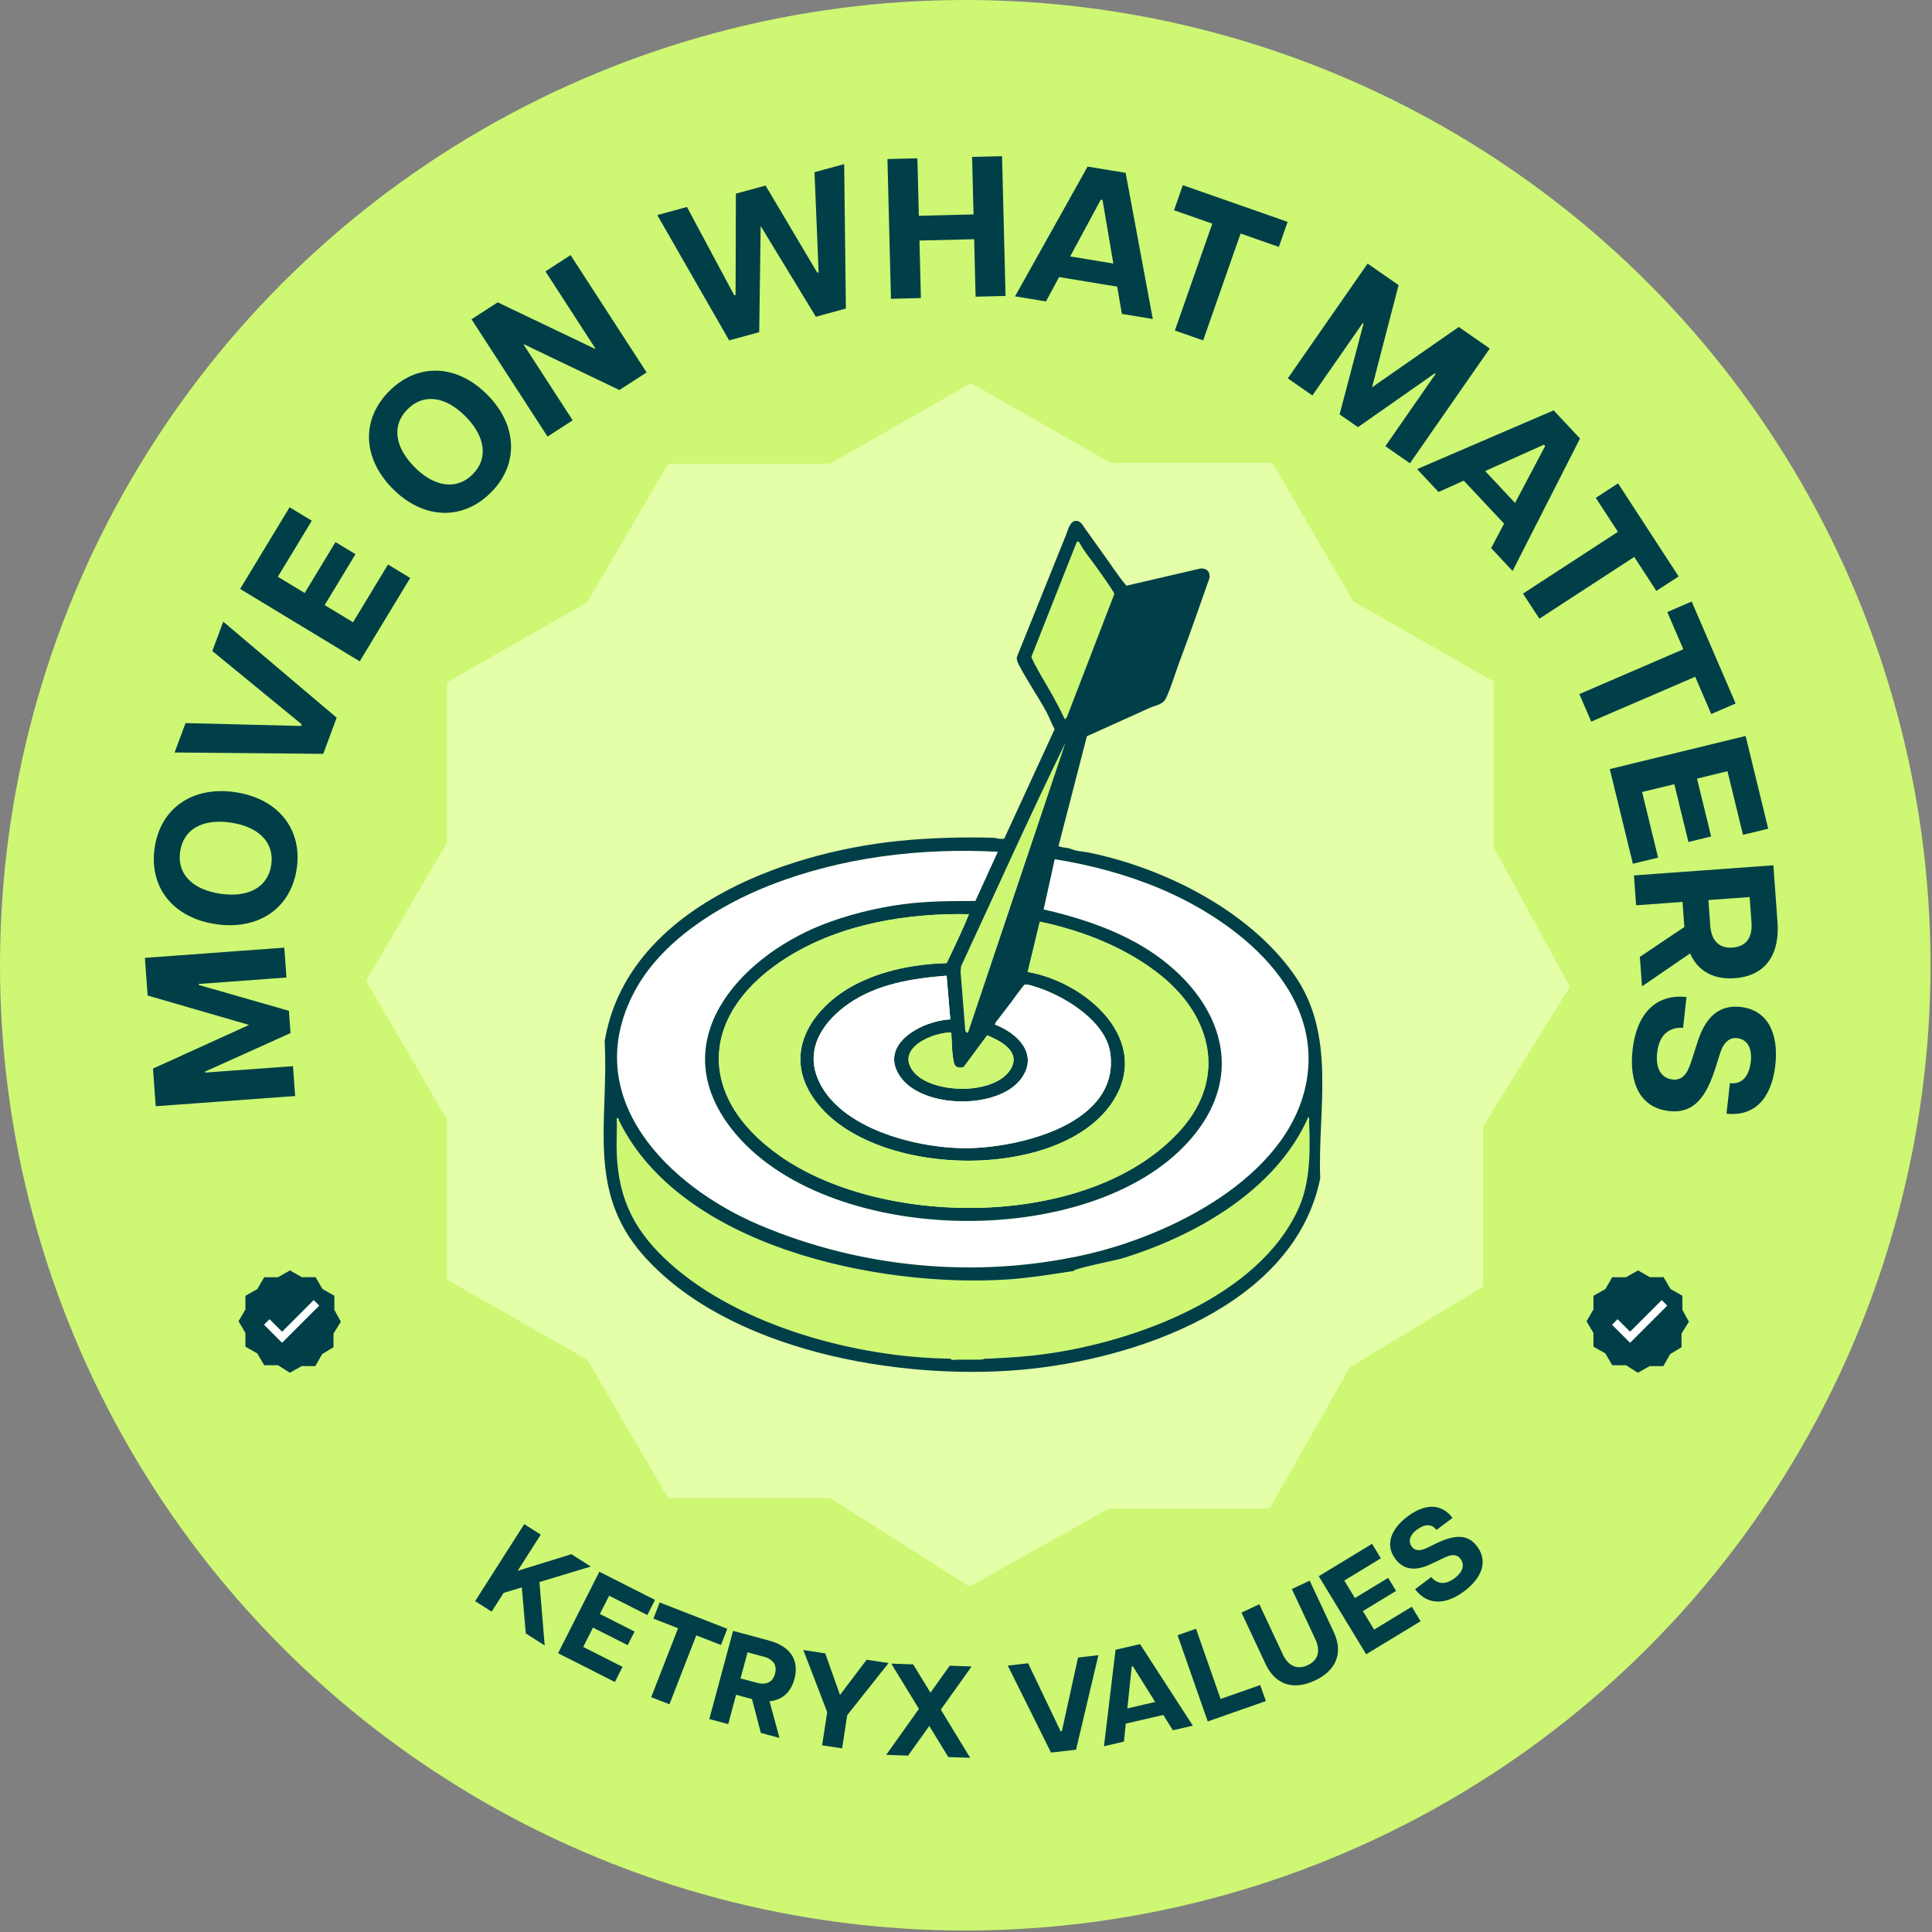
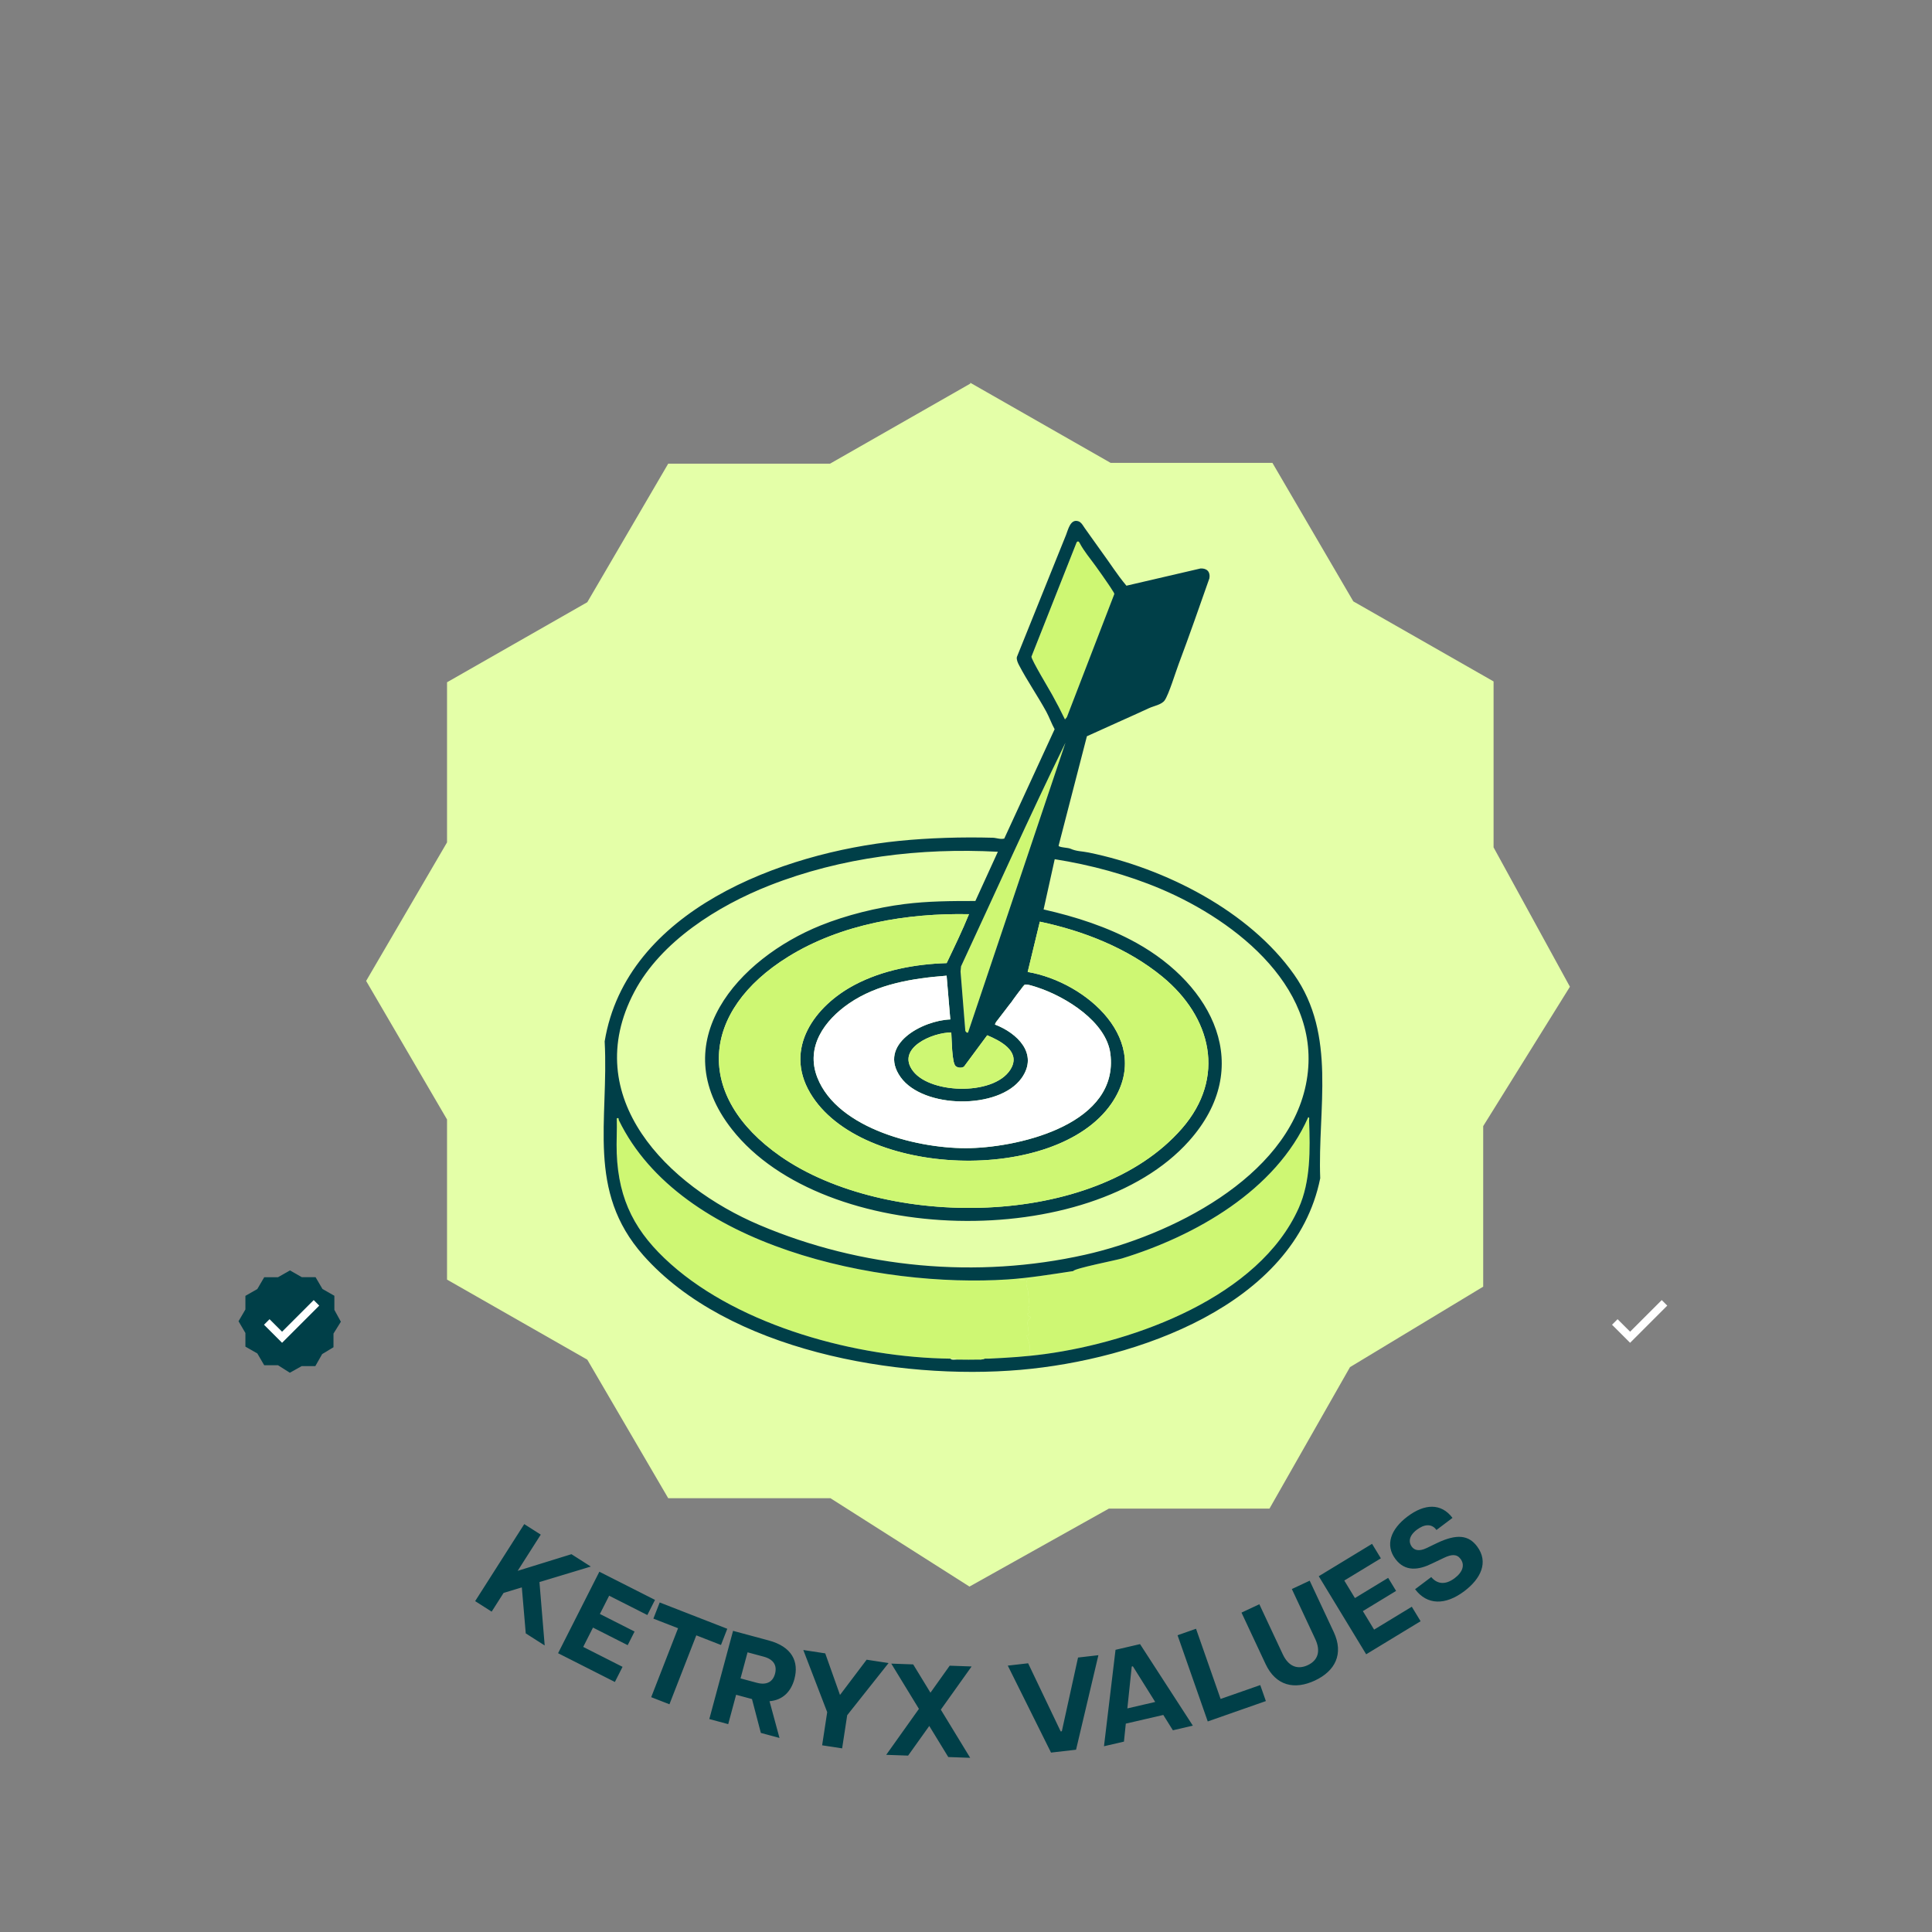
<svg xmlns="http://www.w3.org/2000/svg" width="114" height="114" viewBox="0 0 114 114" fill="none">
  <rect x="0" y="0" width="114" height="114" fill="#808080" stroke="none" />
-   <circle cx="56.956" cy="56.956" r="56.956" fill="#CEF773" />
-   <path d="M17.416 64.673L9.189 65.275L9.027 63.054L14.698 60.477L8.711 58.741L8.548 56.52L16.775 55.917L16.904 57.68L11.721 58.06L11.725 58.118L17.048 59.643L17.144 60.959L12.1 63.231L12.104 63.29L17.287 62.91L17.416 64.673ZM17.508 51.261C17.158 53.616 15.228 54.901 12.734 54.531C10.228 54.159 8.778 52.371 9.127 50.016C9.477 47.662 11.384 46.373 13.89 46.745C16.385 47.115 17.858 48.907 17.508 51.261ZM13 52.736C14.62 52.977 15.805 52.378 16.005 51.038C16.204 49.697 15.244 48.78 13.623 48.54C11.992 48.297 10.83 48.899 10.631 50.24C10.432 51.58 11.368 52.494 13 52.736ZM19.074 44.481L10.303 44.402L10.948 42.667L17.762 42.837L17.799 42.737L12.529 38.415L13.173 36.681L19.866 42.349L19.074 44.481ZM21.226 39.023L14.169 34.75L17.087 29.932L18.398 30.726L16.395 34.032L17.978 34.99L19.797 31.986L20.976 32.7L19.157 35.704L20.831 36.718L22.894 33.31L24.204 34.104L21.226 39.023ZM28.948 29.08C27.257 30.754 24.941 30.626 23.167 28.834C21.384 27.034 21.296 24.734 22.987 23.059C24.679 21.384 26.978 21.495 28.761 23.296C30.535 25.088 30.64 27.405 28.948 29.08ZM24.456 27.557C25.609 28.721 26.916 28.953 27.879 27.999C28.842 27.046 28.623 25.737 27.471 24.573C26.31 23.4 25.02 23.186 24.057 24.139C23.094 25.093 23.296 26.385 24.456 27.557ZM32.309 25.763L27.823 18.84L29.366 17.84L35.103 20.582L35.132 20.563L32.185 16.014L33.668 15.053L38.154 21.976L36.551 23.014L30.932 20.322L30.902 20.341L33.792 24.801L32.309 25.763ZM43.024 20.085L38.784 12.691L40.535 12.213L43.325 17.425L43.404 17.404L43.422 11.426L45.173 10.948L48.224 16.088L48.304 16.067L48.061 10.16L49.811 9.683L49.913 18.205L48.14 18.689L44.884 13.335L44.798 19.601L43.024 20.085ZM57.567 17.506L57.482 14.114L54.254 14.194L54.339 17.587L52.572 17.631L52.365 9.385L54.132 9.341L54.218 12.734L57.445 12.653L57.36 9.26L59.127 9.216L59.334 17.462L57.567 17.506ZM59.894 17.485L64.175 9.83L66.419 10.199L68.022 18.823L66.196 18.522L65.923 16.913L62.493 16.349L61.719 17.786L59.894 17.485ZM63.147 15.131L65.694 15.55L65.056 11.802L64.952 11.785L63.147 15.131ZM69.325 19.502L71.534 13.196L69.276 12.405L69.794 10.926L75.978 13.091L75.46 14.57L73.202 13.78L70.994 20.086L69.325 19.502ZM75.988 22.326L80.697 15.553L82.525 16.824L80.959 22.854L86.076 19.293L87.905 20.564L83.196 27.337L81.745 26.328L84.711 22.061L84.663 22.028L80.129 25.205L79.045 24.451L80.454 19.102L80.406 19.068L77.439 23.335L75.988 22.326ZM83.618 27.681L91.675 24.215L93.231 25.874L89.252 33.691L87.986 32.341L88.75 30.899L86.372 28.362L84.883 29.031L83.618 27.681ZM87.633 27.794L89.398 29.677L91.174 26.317L91.101 26.239L87.633 27.794ZM89.867 35.027L95.467 31.381L94.162 29.377L95.475 28.521L99.05 34.013L97.736 34.867L96.431 32.863L90.832 36.508L89.867 35.027ZM93.192 40.956L99.327 38.31L98.38 36.114L99.819 35.493L102.414 41.51L100.974 42.13L100.027 39.934L93.892 42.579L93.192 40.956ZM94.988 45.38L103.002 43.426L104.336 48.899L102.848 49.261L101.932 45.506L100.135 45.944L100.967 49.356L99.627 49.683L98.795 46.271L96.895 46.734L97.838 50.604L96.35 50.967L94.988 45.38ZM96.413 51.655L104.64 51.058L104.881 54.384C105.04 56.57 103.969 57.605 102.359 57.722C101.195 57.806 100.218 57.369 99.724 56.259L96.888 58.201L96.762 56.462L99.387 54.7L99.279 53.219L96.541 53.418L96.413 51.655ZM100.807 53.108L100.916 54.613C100.986 55.577 101.499 55.965 102.228 55.912C102.968 55.858 103.419 55.4 103.349 54.436L103.24 52.932L100.807 53.108ZM96.332 61.939C96.569 59.819 97.71 58.63 99.514 58.832L99.311 60.648C98.569 60.6 97.91 60.977 97.783 62.113C97.679 63.038 98.017 63.621 98.685 63.696C99.247 63.759 99.548 63.401 99.784 62.669L100.146 61.547C100.538 60.275 101.245 59.252 102.709 59.416C104.29 59.593 104.967 60.961 104.756 62.846C104.541 64.767 103.56 65.902 101.874 65.713L102.076 63.91C102.811 64.016 103.217 63.456 103.308 62.648C103.414 61.7 102.984 61.308 102.503 61.254C102.129 61.212 101.739 61.406 101.505 62.126L101.176 63.157C100.561 65.044 99.729 65.698 98.488 65.559C96.719 65.361 96.122 63.812 96.332 61.939Z" fill="#003F48" />
  <path d="M28.037 94.476L30.934 89.932L31.908 90.552L30.546 92.689L33.719 91.707L34.862 92.436L31.831 93.352L32.14 97.092L31.023 96.38L30.791 93.666L29.714 93.993L29.011 95.097L28.037 94.476ZM32.93 97.549L35.366 92.741L38.649 94.404L38.197 95.297L35.944 94.156L35.397 95.234L37.444 96.271L37.037 97.075L34.99 96.038L34.413 97.178L36.734 98.354L36.282 99.247L32.93 97.549ZM38.425 100.144L40.01 96.076L38.554 95.509L38.926 94.555L42.914 96.109L42.542 97.064L41.086 96.496L39.501 100.563L38.425 100.144ZM41.854 101.434L43.255 96.23L45.359 96.797C46.742 97.169 47.15 98.052 46.876 99.071C46.678 99.807 46.198 100.316 45.407 100.382L45.995 102.55L44.895 102.253L44.372 100.255L43.435 100.002L42.969 101.735L41.854 101.434ZM43.696 99.036L44.648 99.292C45.257 99.456 45.607 99.224 45.731 98.763C45.857 98.294 45.672 97.917 45.062 97.753L44.11 97.497L43.696 99.036ZM48.511 102.984L48.81 101.027L47.4 97.361L48.694 97.559L49.565 100.013L51.137 97.933L52.431 98.131L49.99 101.208L49.691 103.164L48.511 102.984ZM55.954 103.676L54.833 101.842L53.584 103.592L52.292 103.546L54.222 100.834L52.591 98.164L53.884 98.21L54.903 99.879L56.038 98.286L57.331 98.332L55.514 100.88L57.247 103.722L55.954 103.676ZM62.017 103.414L59.466 98.282L60.666 98.144L62.586 102.163L62.655 102.155L63.611 97.805L64.812 97.667L63.494 103.244L62.017 103.414ZM65.142 103.039L65.823 97.349L67.27 97.013L70.385 101.824L69.207 102.097L68.642 101.193L66.429 101.705L66.32 102.766L65.142 103.039ZM66.521 100.807L68.164 100.426L66.846 98.321L66.779 98.337L66.521 100.807ZM71.264 101.576L69.483 96.489L70.573 96.107L72.023 100.249L74.363 99.43L74.694 100.374L71.264 101.576ZM77.589 99.161C76.39 99.723 75.283 99.484 74.673 98.18L73.256 95.154L74.309 94.661L75.69 97.61C76.029 98.336 76.565 98.535 77.165 98.255C77.764 97.974 77.947 97.438 77.608 96.713L76.227 93.763L77.28 93.27L78.697 96.296C79.307 97.6 78.775 98.606 77.589 99.161ZM80.613 97.613L77.815 93.007L80.96 91.096L81.48 91.951L79.322 93.262L79.949 94.296L81.91 93.104L82.378 93.874L80.417 95.066L81.081 96.158L83.305 94.807L83.824 95.662L80.613 97.613ZM86.402 93.89C85.289 94.729 84.212 94.721 83.499 93.774L84.452 93.056C84.762 93.429 85.237 93.573 85.833 93.123C86.319 92.757 86.444 92.335 86.18 91.984C85.957 91.689 85.653 91.707 85.199 91.924L84.504 92.255C83.724 92.64 82.92 92.764 82.341 91.995C81.715 91.165 82.061 90.23 83.051 89.484C84.059 88.724 85.038 88.68 85.706 89.565L84.759 90.279C84.479 89.882 84.031 89.94 83.607 90.26C83.109 90.635 83.116 91.016 83.306 91.268C83.454 91.465 83.721 91.562 84.169 91.35L84.805 91.044C85.978 90.488 86.662 90.59 87.153 91.241C87.853 92.17 87.385 93.149 86.402 93.89Z" fill="#003F48" />
  <path d="M57.254 22.635L48.978 27.359H39.429L34.654 35.534L26.378 40.258V49.706L21.604 57.881L26.378 66.057V75.505L34.654 80.229L39.429 88.404H49.002L57.205 93.618L65.432 89.016H74.908L79.658 80.669L87.518 75.921V66.448L92.635 58.224L88.13 50V40.209L79.854 35.485L75.079 27.31H65.53L57.254 22.586V22.635Z" fill="#E4FFA8" />
-   <path d="M96.648 74.964L95.944 75.366H95.132L94.727 76.061L94.023 76.463V77.266L93.617 77.961L94.023 78.656V79.46L94.727 79.861L95.132 80.557H95.946L96.643 81L97.343 80.609H98.148L98.552 79.899L99.22 79.495V78.69L99.655 77.99L99.272 77.291V76.459L98.569 76.057L98.163 75.362H97.351L96.648 74.96V74.964Z" fill="#003F48" />
  <path d="M96.186 79.233L95.12 78.168L95.447 77.841L96.186 78.578L98.053 76.713L98.379 77.04L96.186 79.233Z" fill="white" />
  <path d="M17.106 74.964L16.402 75.366H15.59L15.184 76.061L14.481 76.463V77.266L14.075 77.961L14.481 78.656V79.46L15.184 79.861L15.59 80.557H16.404L17.101 81L17.801 80.609H18.606L19.01 79.899L19.678 79.495V78.69L20.113 77.99L19.73 77.291V76.459L19.027 76.057L18.621 75.362H17.809L17.106 74.96V74.964Z" fill="#003F48" />
  <path d="M16.644 79.233L15.578 78.168L15.905 77.841L16.644 78.578L18.511 76.713L18.837 77.04L16.644 79.233Z" fill="white" />
  <path d="M63.664 31.95C63.671 31.956 63.765 32.023 63.808 32.081C64.062 32.428 65.75 34.878 65.75 35.056L62.953 42.317L62.841 42.452C62.602 41.957 62.346 41.465 62.08 40.985C61.902 40.666 60.855 38.929 60.862 38.746L63.511 32.045C63.526 31.98 63.618 31.915 63.664 31.951V31.95Z" fill="#CEF773" />
  <path d="M57.12 60.925C57.064 60.969 56.95 60.869 56.956 60.788L56.678 57.325L56.707 57.02C58.757 52.621 60.734 48.185 62.867 43.827L57.12 60.925Z" fill="#CEF773" />
-   <path d="M58.881 50.259L57.553 53.164C56.153 53.163 54.752 53.17 53.363 53.346C51.748 53.55 49.936 53.997 48.424 54.607C43.576 56.563 39.135 61.48 43.19 66.638C48.637 73.566 64.311 73.872 70.154 67.332C74.077 62.942 71.532 58.124 67.055 55.637C65.362 54.697 63.465 54.09 61.579 53.663L62.235 50.698C64.356 51.034 66.505 51.611 68.486 52.448C72.993 54.356 78.195 58.453 77.055 64.006C75.92 69.538 68.989 72.926 64.025 74.038C57.661 75.464 50.831 74.841 44.805 72.28C39.422 69.992 34.13 64.769 37.429 58.525C39.003 55.546 42.359 53.447 45.396 52.251C49.655 50.575 54.316 50.017 58.881 50.259H58.881Z" fill="white" />
  <path d="M56.076 80.169C50.571 80.11 43.703 78.26 39.581 74.589C37.511 72.745 36.498 70.855 36.391 68.047C36.365 67.362 36.414 66.669 36.393 65.984C36.552 65.953 36.481 66.03 36.517 66.104C40.156 73.59 51.897 75.995 59.457 75.494C60.758 75.408 62.048 75.193 63.334 75C63.334 75.004 63.398 74.992 63.389 75.054C62.486 75.192 61.589 75.383 60.674 75.447C60.427 75.69 60.644 75.974 60.669 76.263C60.691 76.517 60.721 76.782 60.741 77.017C60.748 77.09 60.644 77.144 60.648 77.219C60.653 77.285 60.755 77.359 60.753 77.447C60.753 77.471 60.642 77.48 60.639 77.502C60.606 77.703 60.806 77.667 60.806 77.723C60.808 77.828 60.663 77.866 60.64 77.999C60.609 78.185 60.721 78.586 60.699 78.761C60.695 78.798 60.584 78.794 60.583 78.823C60.581 78.865 60.722 79.187 60.744 79.323C60.771 79.482 60.788 79.733 60.75 79.893C60.911 79.995 61.496 79.722 61.685 79.893C60.544 80.05 59.479 80.115 58.331 80.168H58.276C58.221 80.171 58.166 80.166 58.111 80.168C58.023 80.172 57.883 80.134 57.836 80.223C57.38 80.235 56.917 80.228 56.462 80.223C56.387 80.128 56.197 80.169 56.077 80.168L56.076 80.169ZM60.474 75.496H60.145V75.55H60.474V75.496Z" fill="#CEF773" />
  <path d="M61.684 79.894C61.495 79.722 60.91 79.994 60.75 79.894C60.787 79.733 60.771 79.482 60.744 79.323C60.721 79.188 60.58 78.865 60.582 78.823C60.583 78.794 60.694 78.798 60.699 78.761C60.72 78.586 60.608 78.185 60.64 77.999C60.662 77.866 60.807 77.829 60.806 77.723C60.805 77.667 60.606 77.703 60.639 77.502C60.642 77.48 60.752 77.472 60.752 77.447C60.754 77.359 60.652 77.285 60.648 77.219C60.643 77.144 60.748 77.09 60.741 77.017C60.72 76.783 60.69 76.518 60.668 76.264C60.644 75.974 60.426 75.69 60.674 75.447C61.589 75.384 62.486 75.192 63.388 75.055C63.398 74.992 63.333 75.004 63.333 75C63.341 74.853 65.867 74.357 66.192 74.258C70.532 72.931 75.285 70.241 77.19 65.929C77.286 65.915 77.242 66.054 77.244 66.12C77.306 67.834 77.338 69.7 76.632 71.281C74.291 76.517 66.98 79.168 61.684 79.894Z" fill="#CEF773" />
  <path d="M63.803 30.876C63.882 30.96 63.94 31.07 64.007 31.162C64.145 31.355 64.282 31.548 64.419 31.741C64.728 32.176 65.04 32.61 65.35 33.044C65.589 33.38 65.816 33.722 66.064 34.052C66.194 34.225 66.328 34.394 66.466 34.56L70.842 33.543C71.214 33.526 71.428 33.743 71.362 34.122C70.769 35.811 70.179 37.505 69.549 39.181C69.367 39.665 68.964 40.982 68.723 41.325C68.542 41.582 68.087 41.653 67.807 41.782C66.587 42.346 65.361 42.88 64.134 43.443L62.464 49.903C62.482 50.007 63.015 50.013 63.157 50.077C63.544 50.247 63.815 50.218 64.244 50.306C68.743 51.227 73.708 53.749 76.355 57.499C78.885 61.084 77.745 65.396 77.901 69.527C76.391 77.035 66.994 80.239 60.227 80.828C52.979 81.46 42.933 79.696 37.956 74.068C34.589 70.261 35.93 66.138 35.679 61.448C36.952 53.724 46.128 50.317 53.048 49.618C54.786 49.443 56.746 49.381 58.581 49.432C58.797 49.438 59.028 49.542 59.258 49.481L62.23 43.028C62.053 42.711 61.907 42.303 61.739 41.995C61.247 41.093 60.603 40.159 60.129 39.248C60.057 39.11 59.97 38.921 60.002 38.767C60.131 38.447 60.259 38.127 60.388 37.808C60.686 37.068 60.984 36.328 61.282 35.588C61.621 34.747 61.959 33.907 62.297 33.066C62.499 32.565 62.701 32.064 62.903 31.564C63.022 31.268 63.159 30.601 63.629 30.758C63.698 30.781 63.754 30.823 63.802 30.875L63.803 30.876ZM63.651 31.964C63.592 31.92 63.526 31.979 63.511 32.044L60.862 38.745C60.855 38.929 61.902 40.665 62.079 40.985C62.346 41.465 62.602 41.957 62.84 42.451L62.952 42.316L65.75 35.055C65.75 34.992 65.684 34.91 65.653 34.858C65.572 34.724 65.485 34.595 65.398 34.466C65.153 34.103 64.899 33.746 64.643 33.39C64.324 32.946 63.963 32.529 63.708 32.042C63.695 32.016 63.681 31.99 63.659 31.97C63.657 31.968 63.654 31.965 63.651 31.963L63.651 31.964ZM57.121 60.925L62.868 43.827C60.735 48.185 58.757 52.62 56.708 57.02L56.678 57.325L56.957 60.788C56.951 60.869 57.065 60.969 57.121 60.925ZM58.881 50.259C54.315 50.017 49.654 50.575 45.396 52.251C42.359 53.447 39.002 55.546 37.429 58.525C34.13 64.769 39.421 69.993 44.805 72.28C50.831 74.841 57.661 75.464 64.025 74.038C68.988 72.926 75.92 69.538 77.055 64.006C78.194 58.452 72.993 54.356 68.485 52.448C66.505 51.611 64.356 51.034 62.235 50.698L61.579 53.663C63.464 54.09 65.362 54.697 67.055 55.637C71.532 58.124 74.076 62.942 70.154 67.332C64.311 73.872 48.637 73.566 43.19 66.638C39.135 61.48 43.576 56.563 48.423 54.607C49.935 53.997 51.748 53.55 53.363 53.346C54.752 53.17 56.152 53.163 57.553 53.164L58.88 50.259H58.881ZM57.176 53.943C53.535 53.87 49.641 54.514 46.515 56.449C41.328 59.658 40.945 64.668 46.053 68.228C52.229 72.532 64.568 72.529 69.741 66.589C72.362 63.58 71.488 60.015 68.584 57.628C66.538 55.946 63.928 54.926 61.357 54.384L60.64 57.351C64.099 57.94 68.117 61.435 65.579 65.121C62.296 69.886 50.778 69.519 47.806 64.494C46.246 61.855 48.076 59.355 50.432 58.112C52.08 57.242 54.004 56.886 55.858 56.829C56.314 55.877 56.779 54.918 57.176 53.943ZM55.856 57.571C53.862 57.727 51.779 58.054 50.099 59.208C48.659 60.198 47.516 61.765 48.227 63.58C49.427 66.646 54.312 67.825 57.261 67.746C60.343 67.663 66.039 66.262 65.519 62.176C65.28 60.288 62.88 58.814 61.233 58.27C61.072 58.218 60.553 58.033 60.446 58.115C60.325 58.207 60.233 58.4 60.141 58.52C60.015 58.686 59.888 58.852 59.762 59.018C59.762 59.081 59.589 59.244 59.548 59.297L59.323 59.593C59.179 59.782 59.034 59.97 58.886 60.155C58.817 60.242 58.718 60.338 58.715 60.456C60.015 60.952 61.301 62.181 60.28 63.615C58.943 65.492 54.47 65.425 53.14 63.559C51.761 61.623 54.445 60.21 56.074 60.153L55.856 57.571V57.571ZM56.132 60.925C55.044 60.908 52.835 61.85 53.879 63.206C54.95 64.597 58.869 64.654 59.695 62.977C60.18 61.994 58.992 61.4 58.252 61.087L56.882 62.937C56.74 63.036 56.519 63.014 56.39 62.908C56.162 62.719 56.16 61.277 56.132 60.925ZM63.334 75C62.048 75.193 60.759 75.408 59.458 75.495C51.898 75.995 40.157 73.591 36.518 66.104C36.481 66.03 36.553 65.953 36.394 65.984C36.415 66.669 36.365 67.362 36.391 68.048C36.498 70.855 37.511 72.746 39.582 74.589C43.704 78.26 50.572 80.11 56.077 80.169C56.152 80.265 56.341 80.223 56.462 80.224C56.917 80.229 57.38 80.236 57.836 80.224C57.959 80.221 58.097 80.17 58.111 80.169C58.166 80.167 58.221 80.171 58.276 80.169C58.288 80.169 58.305 80.17 58.331 80.169C59.479 80.116 60.544 80.05 61.685 79.894C66.98 79.169 74.291 76.518 76.632 71.282C77.339 69.702 77.307 67.835 77.245 66.121C77.243 66.054 77.286 65.916 77.191 65.929C75.286 70.241 70.533 72.931 66.193 74.259C65.868 74.358 63.342 74.854 63.334 75.001L63.334 75Z" fill="#003F48" />
  <path d="M57.176 53.943C56.78 54.918 56.314 55.877 55.858 56.829C54.004 56.886 52.08 57.242 50.432 58.112C48.077 59.355 46.246 61.855 47.806 64.495C50.778 69.519 62.296 69.887 65.579 65.121C68.117 61.435 64.099 57.94 60.64 57.351L61.357 54.384C63.928 54.926 66.538 55.946 68.584 57.628C71.488 60.014 72.362 63.579 69.741 66.589C64.568 72.529 52.229 72.532 46.053 68.228C40.945 64.668 41.328 59.658 46.515 56.449C49.641 54.514 53.535 53.871 57.176 53.943Z" fill="#CEF773" />
  <path d="M55.856 57.571L56.074 60.153C54.445 60.21 51.761 61.624 53.14 63.559C54.47 65.426 58.943 65.492 60.28 63.616C61.301 62.182 60.015 60.953 58.715 60.457C58.671 60.44 58.945 60.092 58.966 60.063C59.197 59.758 59.428 59.453 59.66 59.149C59.877 58.864 60.078 58.541 60.324 58.28C60.348 58.248 60.446 58.153 60.446 58.115C60.553 58.033 61.072 58.218 61.233 58.27C62.881 58.814 65.28 60.288 65.519 62.176C66.039 66.262 60.343 67.663 57.261 67.746C54.312 67.825 49.427 66.646 48.227 63.58C47.516 61.765 48.659 60.198 50.099 59.209C51.779 58.054 53.862 57.727 55.856 57.571Z" fill="white" />
  <path d="M56.132 60.925C56.16 61.277 56.162 62.719 56.39 62.908C56.519 63.014 56.74 63.036 56.882 62.937L58.252 61.087C58.992 61.4 60.179 61.994 59.695 62.977C58.869 64.653 54.95 64.597 53.879 63.206C52.834 61.85 55.044 60.908 56.132 60.925Z" fill="#CEF773" />
-   <path d="M56.461 80.223C56.341 80.222 56.151 80.264 56.076 80.168C56.197 80.169 56.386 80.128 56.461 80.223Z" fill="#CEF773" />
  <path d="M58.111 80.169C58.097 80.169 57.959 80.221 57.836 80.224C57.883 80.135 58.023 80.172 58.111 80.169Z" fill="#CEF773" />
  <path d="M58.276 80.169H58.331C58.305 80.17 58.288 80.169 58.276 80.169Z" fill="#CEF773" />
  <path d="M60.475 75.496H60.145V75.55H60.475V75.496Z" fill="#CEF773" />
</svg>